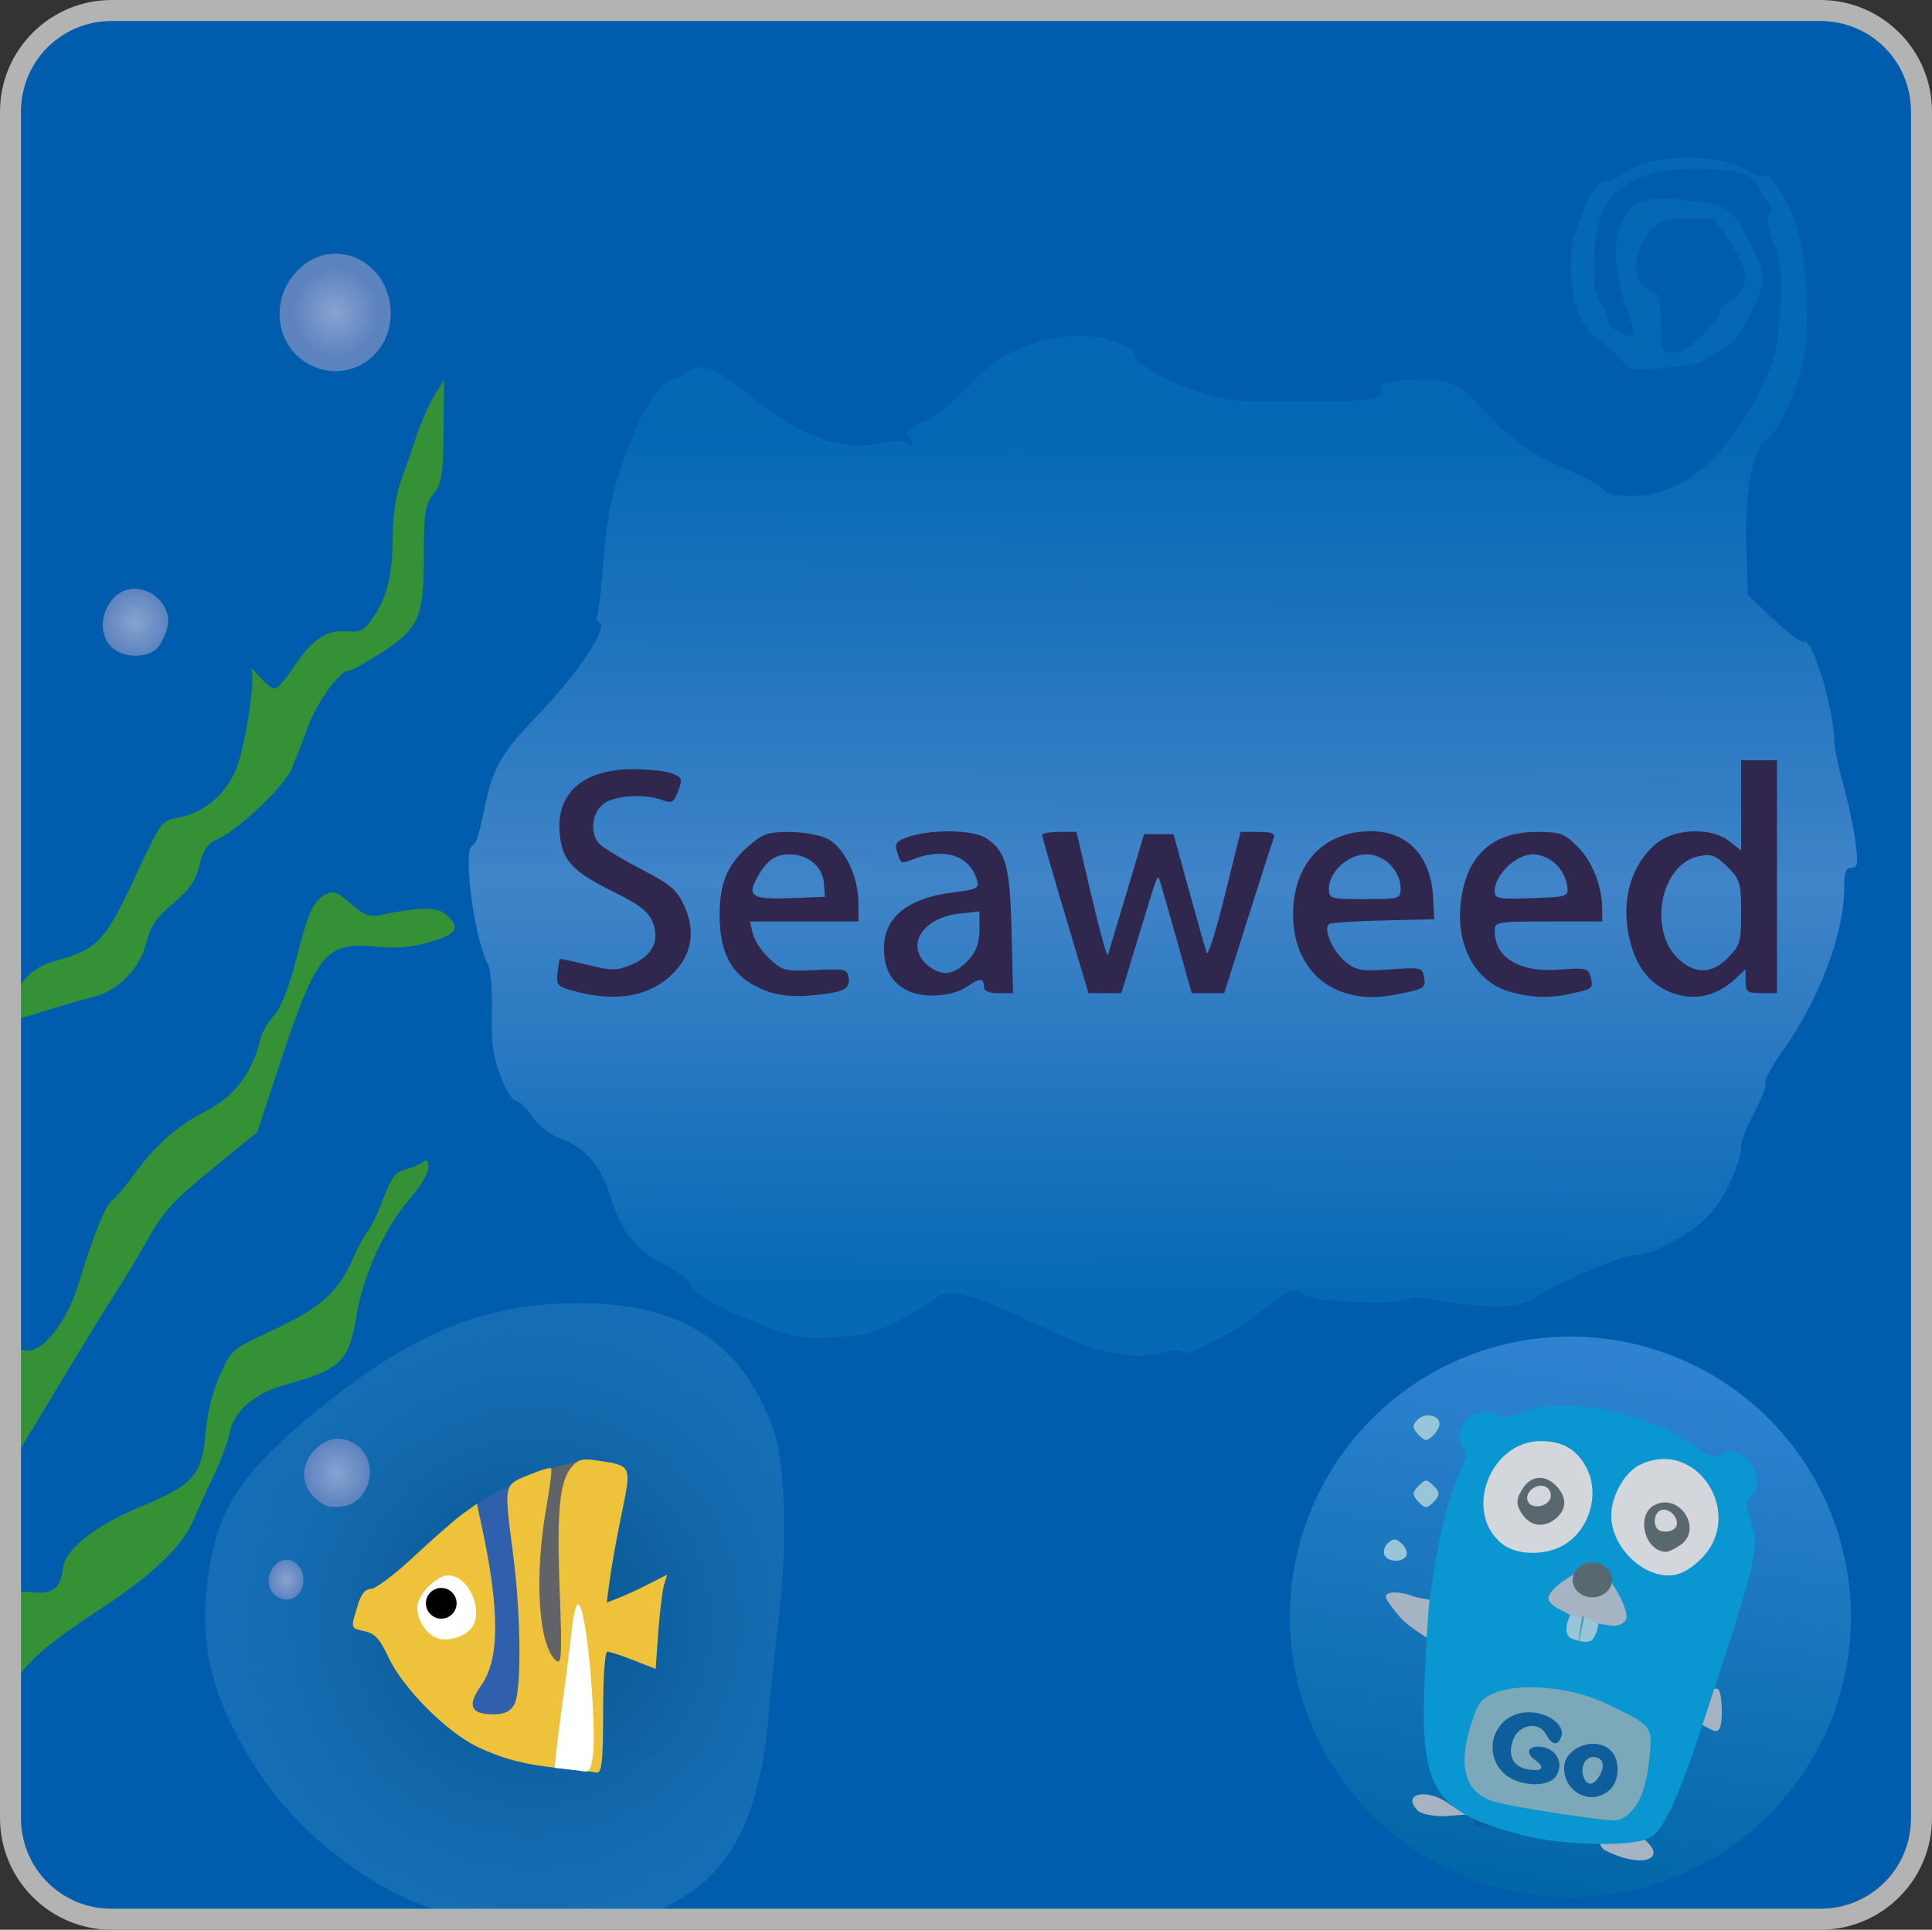
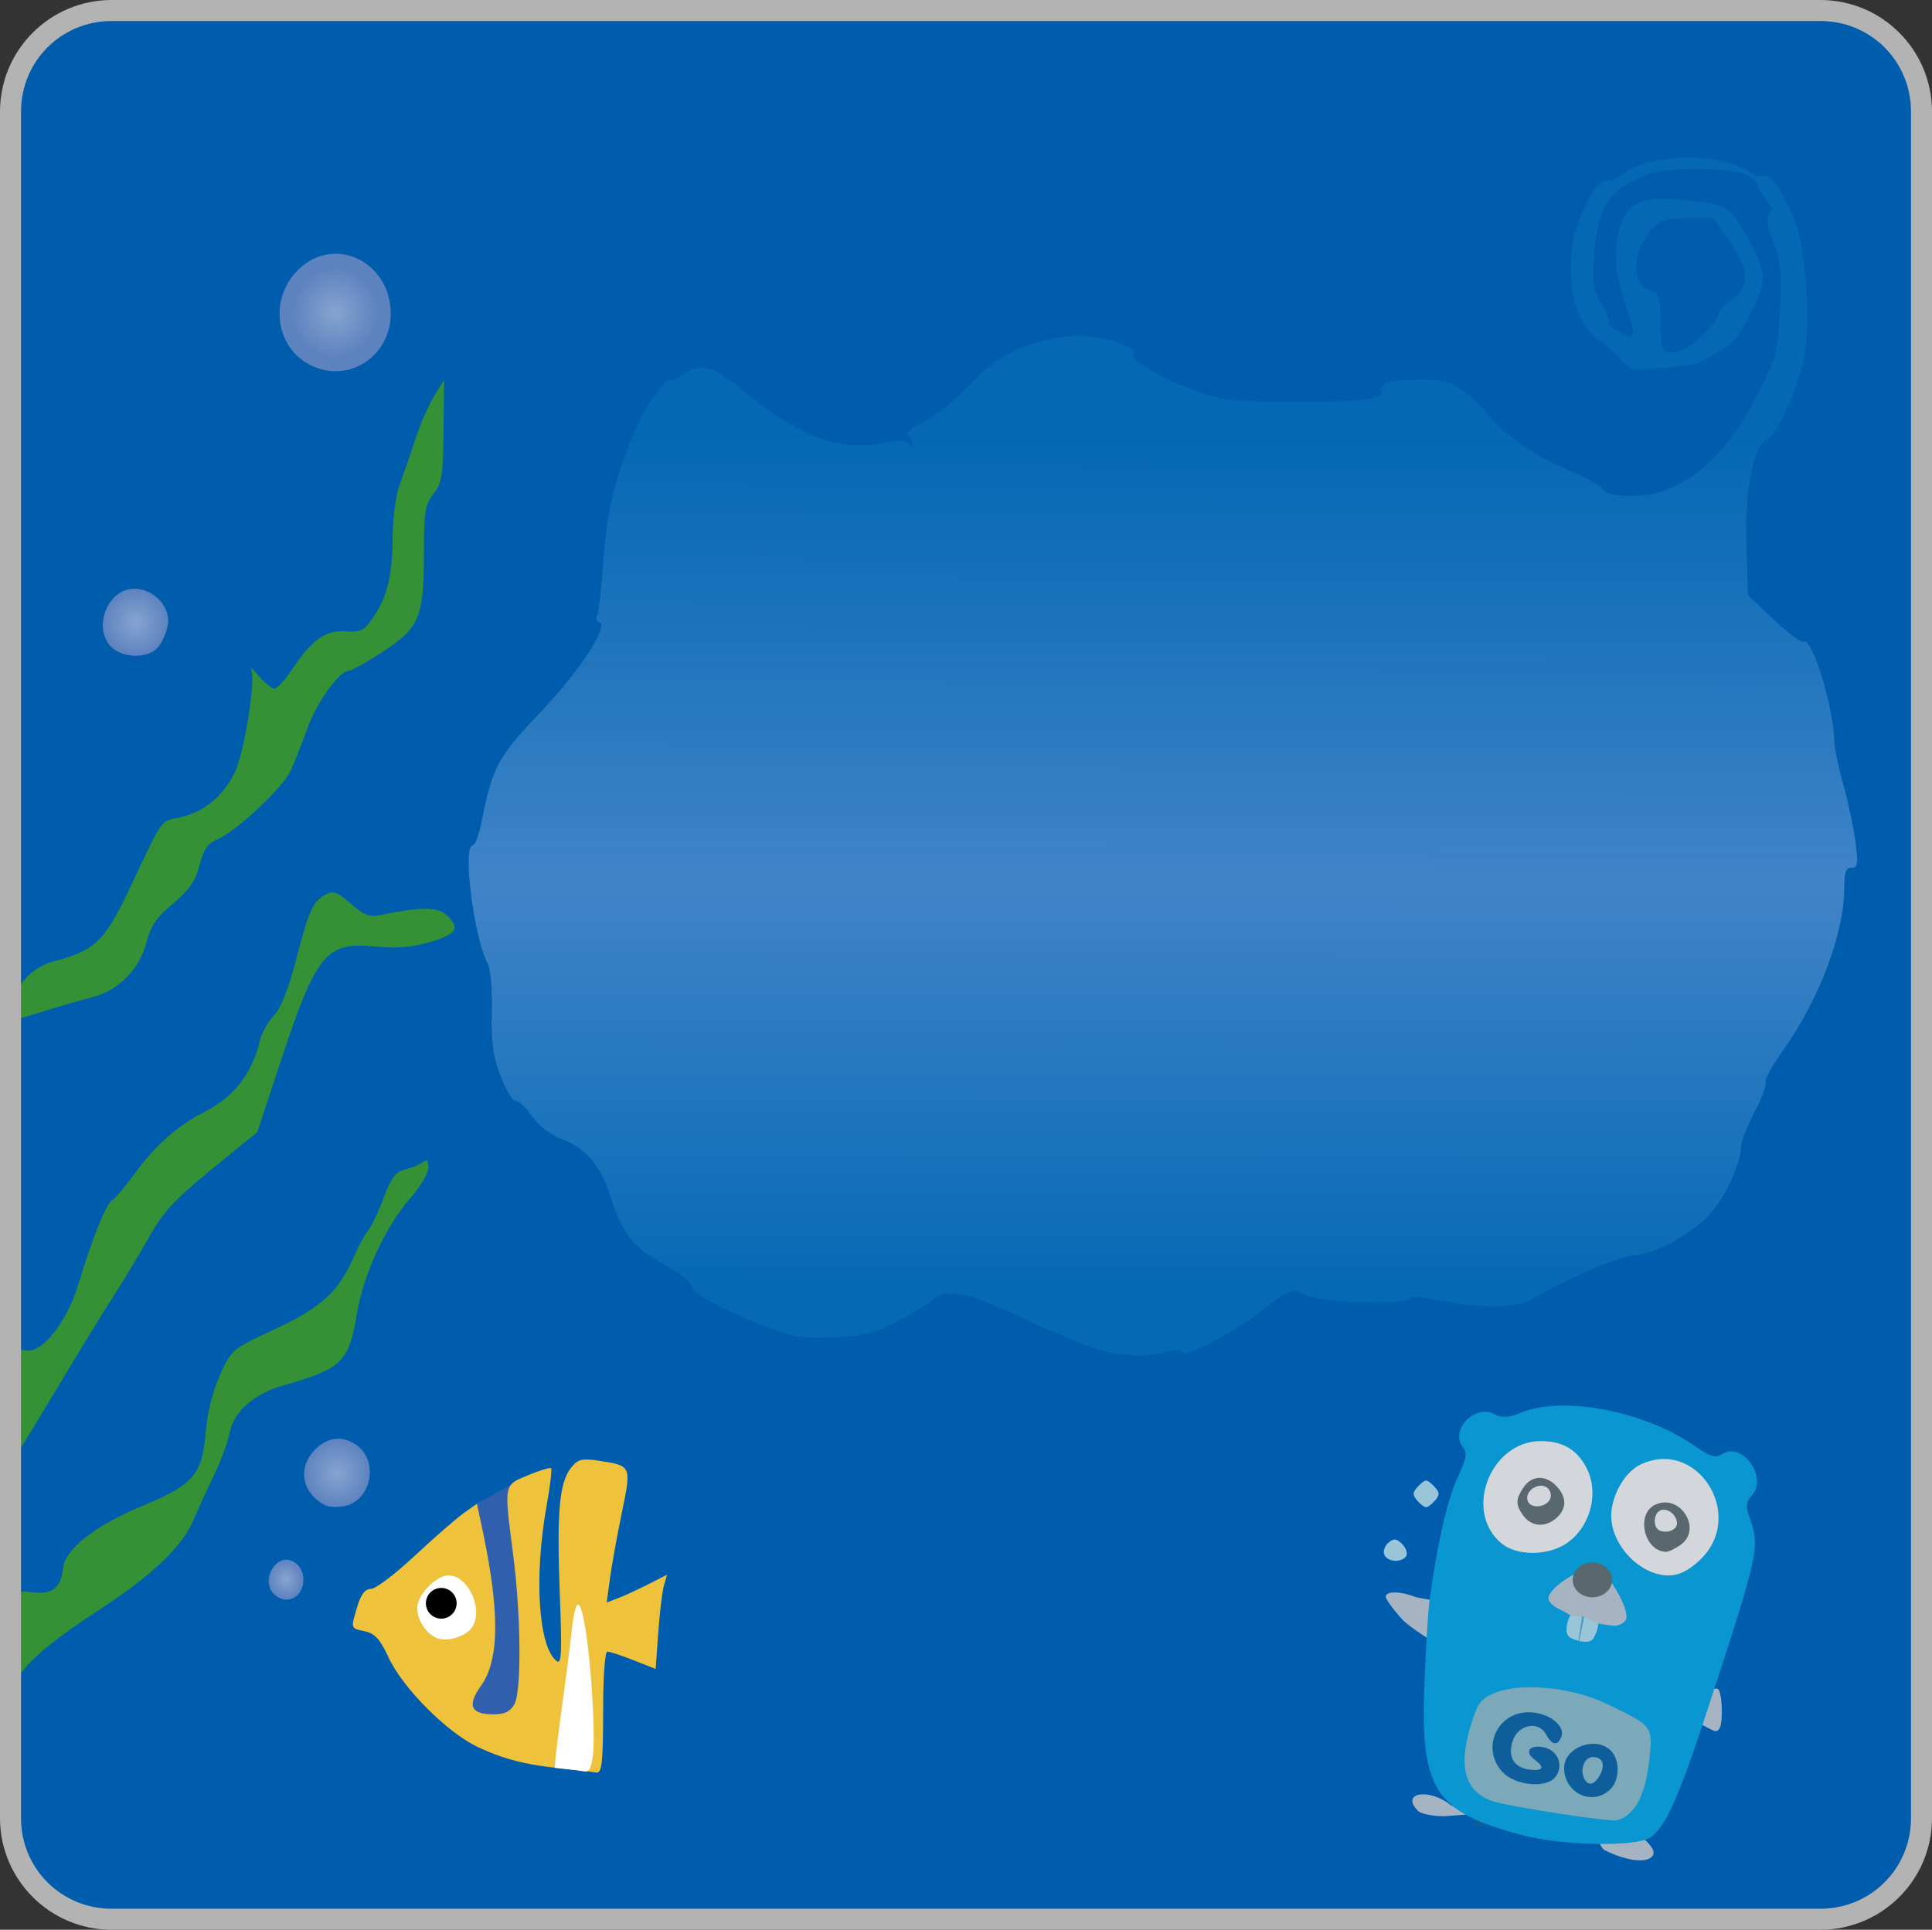
<svg xmlns="http://www.w3.org/2000/svg" xmlns:ns1="http://sodipodi.sourceforge.net/DTD/sodipodi-0.dtd" xmlns:ns2="http://www.inkscape.org/namespaces/inkscape" xmlns:xlink="http://www.w3.org/1999/xlink" version="1.1" id="svg824" width="437" height="436.592" viewBox="0 0 437 436.592" ns1:docname="seaweedfs.svg.2024_07_29_16_04_23.0.svg" ns2:version="1.1.1 (c3084ef, 2021-09-22)">
  <rect x="0" y="0" width="437" height="436.592" fill="#333333" stroke="none" />
  <defs id="defs828">
    <linearGradient ns2:collect="always" id="linearGradient25431">
      <stop style="stop-color:#0569b4;stop-opacity:1;" offset="0" id="stop25427" />
      <stop style="stop-color:#4184c8;stop-opacity:1" offset="0.474" id="stop25981" />
      <stop style="stop-color:#0569b4;stop-opacity:0.925" offset="1" id="stop25429" />
    </linearGradient>
    <linearGradient ns2:collect="always" id="linearGradient22881">
      <stop style="stop-color:#034f87;stop-opacity:1" offset="0" id="stop22877" />
      <stop style="stop-color:#50b1fa;stop-opacity:0" offset="1" id="stop22879" />
    </linearGradient>
    <linearGradient ns2:collect="always" id="linearGradient21639">
      <stop style="stop-color:#2e82cf;stop-opacity:1" offset="0" id="stop21635" />
      <stop style="stop-color:#0066a5;stop-opacity:1" offset="1" id="stop21637" />
    </linearGradient>
    <linearGradient ns2:collect="always" id="linearGradient19625">
      <stop style="stop-color:#88a3d0;stop-opacity:1" offset="0" id="stop19621" />
      <stop style="stop-color:#5d83bf;stop-opacity:1" offset="1" id="stop19623" />
    </linearGradient>
    <radialGradient ns2:collect="always" xlink:href="#linearGradient19625" id="radialGradient19627" cx="25.021" cy="23.37" fx="25.021" fy="23.37" r="3.969" gradientTransform="matrix(2.425,-0.021,0.022,2.54,-133.807,-136.472)" gradientUnits="userSpaceOnUse" />
    <radialGradient ns2:collect="always" xlink:href="#linearGradient19625" id="radialGradient21589" cx="10.763" cy="45.501" fx="10.763" fy="45.501" r="2.337" gradientTransform="matrix(3.167,0,0,3.246,-151.855,-155.223)" gradientUnits="userSpaceOnUse" />
    <radialGradient ns2:collect="always" xlink:href="#linearGradient19625" id="radialGradient21591" cx="25.151" cy="106.27" fx="25.151" fy="106.27" r="2.347" gradientTransform="matrix(3.167,0,0,3.291,-151.855,-164.811)" gradientUnits="userSpaceOnUse" />
    <radialGradient ns2:collect="always" xlink:href="#linearGradient19625" id="radialGradient21593" cx="21.516" cy="113.901" fx="21.516" fy="113.901" r="1.243" gradientTransform="matrix(3.167,0,0,3.631,-151.855,-204.531)" gradientUnits="userSpaceOnUse" />
    <linearGradient ns2:collect="always" xlink:href="#linearGradient21639" id="linearGradient21641" x1="114.681" y1="98.406" x2="109.242" y2="136.834" gradientUnits="userSpaceOnUse" gradientTransform="matrix(3.167,0,0,3.167,-151.855,-151.639)" />
    <radialGradient ns2:collect="always" xlink:href="#linearGradient22881" id="radialGradient22883" cx="38.98" cy="115.148" fx="38.98" fy="115.148" r="27.734" gradientTransform="matrix(5.445,-0.005,0.006,5.562,-241.28,-421.532)" gradientUnits="userSpaceOnUse" />
    <linearGradient ns2:collect="always" xlink:href="#linearGradient25431" id="linearGradient25433" x1="80.263" y1="93.086" x2="80.429" y2="32.328" gradientUnits="userSpaceOnUse" gradientTransform="matrix(3.167,0,0,3.167,-151.855,-151.639)" />
  </defs>
  <ns1:namedview id="namedview826" pagecolor="#ffffff" bordercolor="#666666" borderopacity="1.0" ns2:pageshadow="2" ns2:pageopacity="0.0" ns2:pagecheckerboard="0" showgrid="false" showguides="false" ns2:zoom="2.4803992" ns2:cx="340.06622" ns2:cy="223.95588" ns2:window-width="3440" ns2:window-height="1387" ns2:window-x="0" ns2:window-y="25" ns2:window-maximized="1" ns2:current-layer="g830" fit-margin-top="0" fit-margin-left="0" fit-margin-right="0" fit-margin-bottom="0" />
  <g ns2:groupmode="layer" ns2:label="Image" id="g830" transform="translate(148.422,148.317)">
    <path style="color:#000000;fill:#005dad;stroke-width:4.75;-inkscape-stroke:none" d="m -123.154,-146.454 c -12.682,0 -22.892,10.211 -22.892,22.892 v 386.057 c 0,12.682 10.211,22.892 22.892,22.892 h 386.471 c 12.682,0 22.886,-10.211 22.886,-22.892 v -386.057 c 0,-12.682 -10.204,-22.892 -22.886,-22.892 z" id="path28823" />
-     <path id="path11312" style="opacity:1;fill:url(#linearGradient21641);stroke-width:2.912" d="m 270.225,217.487 a 63.442,63.417 0 0 1 -63.442,63.417 63.442,63.417 0 0 1 -63.442,-63.417 63.442,63.417 0 0 1 63.442,-63.417 63.442,63.417 0 0 1 63.442,63.417 z" />
    <path id="rect27092" style="opacity:1;fill:#0f5e9c;stroke-width:3.167" d="m 184.997,232.791 h 40.118 v 32.094 H 184.997 Z" />
    <g id="g4961" transform="matrix(3.167,0,0,3.167,-151.855,-151.639)">
      <path id="path4810" style="fill:#59686f" d="m 114.846,108.238 a 3.37,3.04 0 0 1 -3.37,3.04 3.37,3.04 0 0 1 -3.37,-3.04 3.37,3.04 0 0 1 3.37,-3.04 3.37,3.04 0 0 1 3.37,3.04 z" />
      <path id="path4810-8" style="fill:#59686f" d="m 123.238,109.956 a 3.37,3.04 0 0 1 -3.37,3.04 3.37,3.04 0 0 1 -3.37,-3.04 3.37,3.04 0 0 1 3.37,-3.04 3.37,3.04 0 0 1 3.37,3.04 z" />
      <path id="path4810-8-5" style="fill:#59686f" d="m 117.753,114.582 a 3.37,3.04 0 0 1 -3.37,3.04 3.37,3.04 0 0 1 -3.37,-3.04 3.37,3.04 0 0 1 3.37,-3.04 3.37,3.04 0 0 1 3.37,3.04 z" />
    </g>
    <path style="fill:#d3d6da;fill-opacity:1;stroke-width:1.013" d="m 199.944,220.038 c -4.728,-1.44 1.199,-3.684 0.363,-4.004 -2.332,-0.895 0.907,-3.728 3.944,-6.116 2.668,-2.098 2.763,-2.104 3.462,-0.214 0.395,1.069 1.441,2.22 2.324,2.559 1.875,0.719 6.871,-0.149 6.871,-1.456 0,-1.838 1.395,-0.407 2.535,2.095 1.994,4.377 1.933,8.841 -1.034,8.841 -1.776,0 -3.428,0.657 -3.786,2.027 -15.465,4.369 -11.182,0.412 -14.679,-3.731 z m 23.407,-11.578 c -4.463,-1.768 -7.656,-9.668 -7.656,-14.268 0,-5.969 5.994,-12.668 11.335,-12.668 12.018,0 19.141,9.518 13.591,28.002 -1.363,4.54 -14.746,-0.068 -17.27,-1.067 z m 8.333,-7.231 c 5.045,-3.533 -0.025,-11.708 -5.667,-9.138 -4.515,2.057 -2.591,10.538 2.373,10.685 0.573,0.016 2.055,-0.679 3.294,-1.547 z m -4.588,-3.217 c -1.708,-0.596 -1.614,-3.977 0.13,-4.646 1.562,-0.599 3.67,1.094 3.67,2.947 0,1.427 -2.007,2.324 -3.8,1.699 z m -36.139,7.218 c -7.09,-3.937 -6.11,-17.96 0.297,-24.098 5.949,-5.7 19.123,-5.597 22.087,1.496 1.958,4.687 1.396,9.433 -1.101,13.875 -3.62,6.44 -15.499,11.94 -21.283,8.727 z m 12.751,-10.182 c 2.3,-2.081 2.217,-4.611 0.038,-7.019 -2.392,-2.643 -5.654,-2.748 -7.628,0.265 -1.538,2.347 -1.815,3.551 -0.277,5.898 1.914,2.922 5.191,3.278 7.867,0.856 z m -6.572,-3.769 c -0.74,-1.929 1.838,-4.086 3.926,-3.284 0.884,0.339 1.456,1.416 1.269,2.394 -0.425,2.228 -4.42,2.913 -5.196,0.891 z" id="path3004" ns1:nodetypes="csssssssccssssssscsssssssssssssssssssss" />
    <path id="rect7701" style="fill:#98c6d8;fill-opacity:1;stroke:none;stroke-width:3.167" d="m 209.43,217.34 -1.557,-0.685 c -1.309,-0.285 -2.147,0.984 -2.432,2.293 l -0.767,3.507 c -0.285,1.309 0.54,2.591 1.849,2.876 l 2.858,0.625 c 1.309,0.285 2.597,-0.54 2.882,-1.849 l 0.841,-5.121 c 0.285,-1.309 -0.62,-0.984 -1.93,-1.269 l -1.249,-0.272 c -0.164,0.835 -0.336,1.713 -0.47,2.375 -0.1,0.497 -0.195,0.947 -0.278,1.348 -0.084,0.401 -0.155,0.756 -0.223,1.064 -0.068,0.308 -0.128,0.569 -0.179,0.786 -0.051,0.217 -0.095,0.386 -0.13,0.513 -0.019,0.064 -0.029,0.119 -0.043,0.161 -0.013,0.042 -0.029,0.073 -0.037,0.093 -0.006,0.009 -0.01,0.013 -0.013,0.019 -0.003,0.003 -0.01,0.006 -0.013,0.006 l -0.006,-0.006 c -0.002,-0.006 -0.006,-0.019 -0.006,-0.032 -0.002,-0.022 -0.002,-0.055 0,-0.099 0.002,-0.044 8.9e-4,-0.096 0.006,-0.161 0.01,-0.13 0.032,-0.302 0.056,-0.513 0.025,-0.212 0.059,-0.463 0.099,-0.755 0.04,-0.291 0.088,-0.626 0.142,-0.996 0.054,-0.369 0.112,-0.773 0.179,-1.219 0.068,-0.446 0.142,-0.934 0.223,-1.454 0.057,-0.362 0.135,-0.84 0.198,-1.237 z" ns1:nodetypes="ccccccccccsscccccccccsccsscccc" />
    <path style="fill:#98c6d8;fill-opacity:1;stroke-width:1.013" d="m 164.687,203.388 c -0.305,-0.795 0.125,-2.01 0.956,-2.7 1.216,-1.009 1.821,-0.944 3.1,0.335 0.874,0.874 1.28,2.089 0.903,2.7 -0.985,1.594 -4.304,1.37 -4.959,-0.335 z" id="path3004-0" ns1:nodetypes="sssss" />
    <path style="fill:#98c6d8;fill-opacity:1;stroke-width:1.013" d="m 172.077,191.102 c -1.077,-1.298 -1.01,-1.864 0.383,-3.257 1.573,-1.573 1.8,-1.573 3.373,0 1.393,1.393 1.46,1.96 0.383,3.257 -0.717,0.864 -1.648,1.571 -2.069,1.571 -0.421,0 -1.352,-0.707 -2.069,-1.571 z" id="path3004-0-3" ns1:nodetypes="ssssss" />
-     <path style="fill:#98c6d8;fill-opacity:1;stroke-width:1.013" d="m 172.077,175.901 c -1.071,-1.291 -1.035,-1.84 0.203,-3.078 1.635,-1.635 4.907,-0.963 4.907,1.007 0,1.305 -2.001,3.641 -3.119,3.641 -0.378,0 -1.273,-0.707 -1.99,-1.571 z" id="path3004-0-3-0" ns1:nodetypes="ssssss" />
    <path style="fill:#7ba9b9;fill-opacity:1;stroke-width:1.013" d="m 207.902,264.039 c -10.152,-1.292 -23.651,-4.99 -25.688,-6.816 -3.869,-3.471 -1.408,-19.224 3.175,-23.251 2.767,-2.432 13.747,-5.641 20.189,-4.122 7.395,1.744 20.294,10.46 21.25,13.045 1.128,3.05 -0.609,15.131 -2.787,18.122 -1.891,2.596 -9.012,3.93 -16.139,3.023 z m 7.774,-7.388 c 2.274,-2.058 2.411,-6.741 0.261,-8.891 -3.42,-3.42 -10.569,-0.773 -10.569,3.913 0,5.639 6.245,8.655 10.308,4.978 z m -5.888,-2.883 c -0.815,-2.123 0.295,-4.56 2.075,-4.56 2.188,0 2.872,1.699 1.623,4.033 -1.296,2.422 -2.884,2.649 -3.698,0.528 z m -6.493,0.056 c 2.021,-2.435 0.869,-5.916 -2.229,-6.739 -3.305,-0.878 -4.897,0.845 -2.44,2.642 2.446,1.788 2.051,2.701 -1.01,2.335 -3.626,-0.433 -5.111,-2.981 -3.845,-6.601 1.282,-3.666 5.839,-4.504 7.511,-1.381 1.324,2.473 2.629,2.679 3.448,0.544 0.991,-2.582 -2.964,-5.551 -7.396,-5.551 -7.355,0 -10.892,8.528 -5.693,13.727 2.87,2.87 9.629,3.463 11.654,1.023 z" id="path3004-5" ns1:nodetypes="sssssssscsssssssssssssssss" />
    <path style="fill:#a6b3c2;fill-opacity:1;stroke-width:1.013" d="m 214.405,270.205 c -4.111,-3.896 5.403,-7.507 10.486,-0.93 2.593,3.124 -2.266,5.089 -10.486,0.93 z m -42.083,-8.822 c -4.117,-4.117 2.534,-5.273 7.398,-1.286 l 4.087,2.074 -5.657,0.425 c -2.536,0.003 -5.158,-0.542 -5.827,-1.211 z m 57.851,-23.426 c -0.846,-1.369 8.928,-4.807 9.996,-4.147 0.475,0.293 0.863,2.559 0.863,5.034 0,3.243 -0.408,4.501 -1.46,4.501 -0.803,0 -9.061,-4.841 -9.398,-5.387 z m -20.209,-20.357 c -11.336,-1.025 -9.811,-5.313 -6.856,-7.803 1.705,-1.437 2.944,-2.164 4.665,-2.501 0,0 -0.123,4.146 2.264,4.966 1.899,0.652 4.848,-0.766 5.427,-1.937 5.163,-10.443 2.839,0.074 3.979,2.576 4.339,13.456 -4.831,6.609 -9.479,4.699 z m -41.274,0.406 c -2.016,-2.231 -3.665,-4.511 -3.665,-5.067 0,-1.287 3.166,-1.298 6.521,-0.022 2.196,0.835 13.481,1.412 13.481,4.858 0,2.243 -4.379,7.846 -4.872,7.846 -0.493,0 -9.451,-5.383 -11.466,-7.614 z" id="path3004-2" ns1:nodetypes="ccccsccccssssscssssccsssssss" />
    <path id="path11158" style="fill:#4c9cbb;fill-opacity:1;stroke:none;stroke-width:3.167" d="m 209.43,217.34 c -0.063,0.397 -0.141,0.875 -0.198,1.237 -0.081,0.52 -0.155,1.008 -0.223,1.454 -0.068,0.446 -0.125,0.849 -0.179,1.219 -0.054,0.369 -0.103,0.704 -0.142,0.996 -0.04,0.291 -0.074,0.543 -0.099,0.755 -0.025,0.212 -0.045,0.384 -0.056,0.513 -0.006,0.065 -0.003,0.117 -0.006,0.161 -0.002,0.044 -0.002,0.076 0,0.099 0.001,0.013 0.003,0.025 0.006,0.032 0,0 0.006,0.006 0.006,0.006 0.003,8.6e-4 0.01,-0.002 0.013,-0.006 0.003,-0.003 0.006,-0.01 0.013,-0.019 0.01,-0.019 0.022,-0.051 0.037,-0.093 0.013,-0.042 0.025,-0.097 0.043,-0.161 0.035,-0.127 0.079,-0.297 0.13,-0.513 0.051,-0.217 0.112,-0.477 0.179,-0.786 0.067,-0.308 0.139,-0.662 0.223,-1.064 0.084,-0.401 0.178,-0.852 0.278,-1.348 0.134,-0.662 0.306,-1.54 0.47,-2.375 z" />
-     <path style="fill:url(#radialGradient22883);fill-opacity:1;stroke-width:1.013" d="m -53.52,282.472 c -13.678,-5.283 -28.657,-17.641 -36.697,-30.274 -10.182,-15.999 -13.188,-27.611 -11.209,-43.291 1.855,-14.695 6.891,-22.989 21.524,-35.446 20.499,-17.451 36.862,-25.353 55.231,-26.671 27.738,-1.99 43.602,6.823 51.264,28.48 2.579,7.288 3.124,25.72 1.226,41.469 -0.671,5.574 -1.73,15.774 -2.353,22.666 -2.18,24.132 -8.589,36.283 -22.988,43.578 -3.991,2.022 -5.728,2.157 -26.856,2.091 -21.577,-0.068 -22.882,-0.184 -29.143,-2.602 z M -146.474,169.108 c 0.006,-3.344 0.195,-4.59 0.42,-2.769 0.226,1.821 0.221,4.558 -0.01,6.081 -0.231,1.523 -0.416,0.033 -0.41,-3.312 z m -0.234,-8.192 c 0.049,-1.181 0.289,-1.421 0.612,-0.612 0.293,0.732 0.257,1.606 -0.08,1.942 -0.337,0.337 -0.576,-0.262 -0.532,-1.33 z m 0.08,-81.496 c 0,-1.393 0.23,-1.964 0.511,-1.267 0.281,0.697 0.281,1.837 0,2.534 -0.281,0.697 -0.511,0.127 -0.511,-1.267 z" id="path2364" ns1:nodetypes="ssssssssssssssssssssssss" />
    <path style="fill:url(#linearGradient25433);fill-opacity:1;stroke-width:1.013" d="m 98.46,156.508 c -3.066,-1.018 -10.455,-4.185 -16.42,-7.039 -11.15,-5.335 -16.662,-6.419 -19.288,-3.793 -0.768,0.768 -4.335,2.934 -7.926,4.813 -5.523,2.89 -7.786,3.471 -14.676,3.766 -7.179,0.308 -9.105,-0.024 -16.215,-2.792 -9.708,-3.779 -16.259,-7.464 -15.947,-8.971 0.126,-0.608 -2.689,-2.737 -6.254,-4.732 -7.087,-3.963 -9.424,-6.982 -12.216,-15.776 -2.126,-6.697 -5.501,-10.565 -11.078,-12.695 -2.489,-0.95 -5.105,-2.983 -6.545,-5.085 -1.32,-1.926 -2.992,-3.502 -3.716,-3.502 -0.724,0 -2.274,-2.559 -3.445,-5.688 -1.655,-4.422 -2.079,-7.635 -1.909,-14.441 0.125,-4.995 -0.269,-9.651 -0.919,-10.843 -3.153,-5.79 -5.794,-26.793 -3.369,-26.793 0.518,0 1.457,-2.622 2.087,-5.827 2.324,-11.825 3.613,-14.217 12.904,-23.955 9.006,-9.439 15.904,-19.904 13.621,-20.665 -0.654,-0.218 -0.899,-0.867 -0.544,-1.441 0.355,-0.574 1.022,-6.35 1.482,-12.835 0.809,-11.412 2.536,-18.316 7.511,-30.032 1.947,-4.586 6.306,-10.721 7.39,-10.402 0.395,0.116 1.97,-0.624 3.498,-1.646 3.663,-2.447 6.411,-1.664 12.908,3.681 12.911,10.622 21.964,14.066 31.844,12.113 3.782,-0.748 5.365,-0.708 5.911,0.15 0.556,0.874 0.749,0.865 0.761,-0.036 0.008,-0.664 -0.492,-1.52 -1.111,-1.903 -0.647,-0.4 0.97,-1.726 3.8,-3.116 2.71,-1.331 7.457,-5.151 10.548,-8.489 6.037,-6.518 12.502,-9.656 22.282,-10.814 5.635,-0.667 15.349,2.085 14.566,4.127 -0.584,1.521 7.18,5.941 15.411,8.773 4.75,1.634 8.492,1.985 21.072,1.973 16.42,-0.015 20.258,-0.518 19.477,-2.553 -0.636,-1.656 2.485,-2.471 9.5,-2.48 6.353,-0.008 8.794,1.306 14.705,7.919 5.022,5.618 10.521,9.38 18.76,12.835 3.61,1.514 6.929,3.387 7.375,4.163 0.544,0.948 2.706,1.408 6.587,1.402 10.99,-0.018 21.052,-8.38 28.731,-23.877 3.766,-7.599 4.147,-9.121 4.593,-18.323 0.403,-8.318 0.147,-10.928 -1.496,-15.252 -1.387,-3.649 -1.662,-5.538 -0.917,-6.283 0.745,-0.745 0.601,-1.606 -0.479,-2.863 -0.85,-0.989 -1.83,-2.602 -2.18,-3.586 -0.96,-2.706 -5.018,-3.786 -14.18,-3.775 -6.579,0.008 -9.359,0.505 -13.439,2.405 -6.505,3.029 -8.797,7.327 -9.363,17.558 -0.338,6.1 -0.054,7.872 1.718,10.739 1.167,1.888 1.858,3.698 1.535,4.021 -0.323,0.323 0.823,1.317 2.547,2.208 3.83,1.981 3.945,1.273 1.108,-6.802 -3.728,-10.608 -2.027,-20.774 3.816,-22.811 1.976,-0.689 5.776,-0.744 10.981,-0.16 8.85,0.993 9.503,1.48 14.079,10.512 3.234,6.385 3.191,7.677 -0.51,15.274 -2.331,4.786 -3.942,6.713 -6.841,8.187 -2.085,1.061 -4.019,2.204 -4.298,2.54 -0.279,0.336 -3.996,0.921 -8.261,1.3 -7.335,0.651 -7.856,0.56 -9.627,-1.691 -1.03,-1.308 -3.154,-3.217 -4.718,-4.242 -4.415,-2.891 -6.782,-8.531 -6.782,-16.16 0,-6.107 0.424,-7.965 3.376,-14.783 1.541,-3.56 3.828,-6.132 4.877,-5.484 0.488,0.302 2.051,-0.366 3.473,-1.485 5.854,-4.605 21.854,-4.951 28.471,-0.616 1.334,0.874 2.831,1.337 3.328,1.03 1.389,-0.859 4.799,4.071 7.221,10.439 2.526,6.641 3.564,23.886 1.889,31.361 -1.518,6.774 -6.307,17.282 -8.092,17.754 -3.081,0.814 -5.241,11.42 -4.861,23.869 l 0.349,11.427 5.866,5.546 c 3.226,3.05 6.251,5.308 6.722,5.017 1.926,-1.191 6.838,14.822 6.979,22.753 0.025,1.393 0.946,5.745 2.048,9.67 1.101,3.925 2.328,9.74 2.725,12.921 0.618,4.948 0.486,5.784 -0.914,5.784 -1.27,0 -1.637,1.046 -1.637,4.667 0,10.124 -5.67,25.202 -13.718,36.48 -2.55,3.573 -4.383,6.904 -4.075,7.403 0.308,0.499 -0.807,3.507 -2.478,6.684 -1.671,3.177 -3.039,6.625 -3.039,7.662 0,4.356 -4.272,13.071 -8.105,16.534 -5.193,4.692 -11.773,8.035 -16.334,8.299 -3.18,0.184 -15.387,5.483 -23.191,10.067 -3.121,1.833 -11.417,1.882 -20.522,0.119 -3.762,-0.728 -6.841,-0.939 -6.841,-0.469 0,1.597 -20.11,0.989 -23.389,-0.707 -3.334,-1.724 -3.435,-1.688 -10.332,3.734 -6,4.716 -17.274,10.539 -17.734,9.159 -0.222,-0.665 -1.475,-0.699 -3.573,-0.097 -4.846,1.39 -10.705,1.032 -16.926,-1.032 z M 236.495,-72.291 c 2.114,-2.064 3.843,-4.313 3.843,-4.998 0,-0.685 1.368,-2.22 3.04,-3.41 4.081,-2.906 3.942,-6.289 -0.534,-12.935 l -3.574,-5.307 h -5.877 c -4.851,0 -6.266,0.414 -8.105,2.371 -4.599,4.895 -4.874,12.241 -0.521,13.896 2.142,0.814 2.395,1.539 2.395,6.847 0,3.265 0.304,6.241 0.676,6.612 1.63,1.63 5.099,0.396 8.656,-3.077 z" id="path2364-8" ns1:nodetypes="ssssssssssssssssssssssssssscsssssssscsssssssssssssssssssssssssssssssssssscsscsssssssssssssssscsssssscssssss" />
    <path style="fill:#3060ad;fill-opacity:1;stroke:none;stroke-width:3.167px;stroke-linecap:butt;stroke-linejoin:miter;stroke-opacity:1" d="m -40.55,191.894 7.777,-4.369 4.364,31.173 -0.312,22.445 -11.658,5.787 -7.358,-13.269 z" id="path1136" />
-     <path style="fill:#606368;fill-opacity:1;stroke:none;stroke-width:3.167px;stroke-linecap:butt;stroke-linejoin:miter;stroke-opacity:1" d="m -30.279,204.359 1.87,23.692 11.846,4.053 0.312,-50.189 -9.664,2.494 z" id="path7328" />
    <path style="fill:#eec23b;stroke-width:1.013" d="m -40.379,246.93 c -7.027,-3.369 -16.955,-13.356 -20.166,-20.288 -1.891,-4.081 -3.074,-5.39 -5.32,-5.883 -3.32,-0.729 -3.259,-0.525 -1.715,-5.676 0.817,-2.727 1.748,-3.918 3.063,-3.918 1.039,0 5.469,-3.348 9.844,-7.439 4.375,-4.091 9.343,-8.427 11.039,-9.635 l 3.085,-2.196 1.094,5.101 c 4.112,19.171 4.06,30.138 -0.171,36.084 -3.21,4.511 -2.339,6.462 2.884,6.462 2.459,0 3.737,-0.625 4.664,-2.28 1.636,-2.922 1.506,-20.04 -0.256,-33.696 -2.107,-16.329 -2.203,-15.81 3.344,-18.123 2.64,-1.101 4.991,-1.806 5.224,-1.567 0.233,0.239 -0.23,4.084 -1.028,8.543 -2.846,15.889 -1.87,31.626 2.17,34.979 1.232,1.023 1.347,-1.155 0.812,-15.395 -0.691,-18.368 -0.084,-24.991 2.592,-28.296 1.54,-1.902 2.421,-2.117 6.278,-1.534 7.398,1.118 7.38,1.077 5.153,11.858 -1.083,5.245 -2.29,11.936 -2.681,14.868 l -0.712,5.332 2.596,-0.987 c 1.428,-0.543 4.5,-1.958 6.827,-3.145 l 4.231,-2.158 -0.701,2.374 c -0.386,1.305 -0.968,6.105 -1.295,10.665 l -0.593,8.291 -4.966,-1.957 c -2.731,-1.077 -5.405,-1.957 -5.942,-1.957 -0.577,0 -0.976,5.587 -0.976,13.681 0,11.022 -0.275,13.681 -1.412,13.681 -9.978,-1.443 -16.699,-0.952 -26.963,-5.785 z" id="path2378" ns1:nodetypes="csssssscsssssssssssssscsscsscssscc" />
    <path style="fill:#ffffff;stroke-width:1.013" d="m -22.96,251.643 c 0,-0.405 0.532,-5.722 1.519,-12.847 0.987,-7.125 2.07,-15.584 2.405,-18.796 0.335,-3.212 0.985,-5.609 1.444,-5.325 2.089,1.291 4.041,27.82 3.301,33.968 -0.47,3.905 -1.166,3.958 -2.241,3.779 -1.929,-0.322 -4.184,-0.492 -6.428,-0.778 z m -25.755,-29.111 c -2.753,-0.456 -5.329,-3.888 -5.329,-7.097 0,-2.909 4.251,-7.329 7.048,-7.329 4.504,0 8.029,7.745 5.351,11.756 -1.193,1.786 -4.611,3.077 -7.07,2.67 z" id="path2384" ns1:nodetypes="sssssscssssss" />
    <path style="fill:#0996d1;stroke-width:1.013" d="m 196.076,266.912 c -20.153,-5.283 -23.295,-10.202 -22.284,-34.892 0.321,-7.847 0.831,-16.092 1.133,-18.321 1.682,-12.426 4.078,-22.921 6.314,-27.654 1.977,-4.186 2.272,-5.671 1.348,-6.785 -3.26,-3.928 2.513,-10.062 7.14,-7.585 1.644,0.88 3.03,0.776 6.12,-0.461 9.368,-3.748 27.572,-0.283 38.688,7.365 4.013,2.761 5.024,3.068 6.686,2.03 4.463,-2.787 10.26,5.36 6.651,9.348 -1.394,1.541 -1.49,2.42 -0.556,5.099 2.359,6.766 2.191,7.541 -9.197,42.459 -7.295,22.369 -10.411,29.001 -14.256,30.341 -4.845,1.689 -19.666,1.186 -27.788,-0.943 z m 25.613,-6.819 c 1.388,-2.068 2.459,-5.759 2.921,-10.074 0.846,-7.902 0.92,-7.803 -9.608,-12.858 -7.913,-3.8 -19.493,-4.899 -25.438,-2.415 -3.087,1.29 -3.788,2.277 -5.4,7.602 -2.836,9.367 -1.07,14.975 5.33,16.929 3.93,1.199 24.827,4.427 27.503,4.247 1.573,-0.105 3.314,-1.378 4.692,-3.431 z m -9.29,-38.51 c 0.539,-1.017 0.704,-2.596 0.704,-2.596 1.415,0.295 2.39,0.383 3.128,0.49 1.141,0.167 2.52,-0.396 3.065,-1.249 1.213,-1.901 -3.822,-10.829 -6.605,-11.712 -2.647,-0.84 -10.863,4.267 -10.863,6.752 0,1.109 1.859,2.278 2.695,2.599 0.455,0.174 1.266,0.661 2.241,1.264 -0.59,1.242 -0.693,1.623 -0.795,2.361 -0.323,2.328 0.37,2.892 3.321,3.571 2.208,0.238 2.506,-0.2 3.11,-1.479 z m 23.493,-16.786 c 11.027,-10.105 -0.575,-28.337 -13.71,-21.545 -3.244,1.677 -6.167,7.063 -6.167,11.361 0,6.659 6.546,13.493 12.936,13.506 2.333,0.006 4.38,-0.975 6.94,-3.322 z m -30.436,-3.65 c 5.691,-3.47 8.005,-11.505 4.992,-17.333 -2.166,-4.188 -5.394,-6.092 -10.33,-6.092 -11.599,0 -17.681,16.244 -8.721,23.293 3.322,2.613 9.889,2.675 14.059,0.132 z" id="path2370" ns1:nodetypes="sscssscsssssssssssssssccssssscsccsscssssssss" />
    <path id="path2360" style="fill:#359136;stroke-width:1.013" d="m -47.977,-62.377 -2.301,3.761 c -1.263,2.067 -3.178,6.497 -4.262,9.841 -1.084,3.344 -2.655,7.902 -3.489,10.132 -0.834,2.23 -1.537,7.473 -1.565,11.653 -0.059,8.895 -1.2,13.633 -4.423,18.365 -2.071,3.04 -2.784,3.393 -6.322,3.142 -4.499,-0.319 -7.638,1.976 -12.266,8.969 -1.449,2.19 -3.128,3.983 -3.73,3.983 -0.602,0 -2.167,-1.257 -3.482,-2.79 -1.315,-1.533 -2.119,-2.232 -1.781,-1.559 1.097,2.19 -1.507,18.609 -3.687,23.245 -2.521,5.364 -7.096,9.129 -12.457,10.243 -4.429,0.92 -3.785,0.018 -11.053,15.457 -5.949,12.637 -7.959,14.598 -17.554,17.152 -3.353,0.892 -6.36,3.27 -7.688,5.783 v 7.088 c 1.031,-0.244 2.4,-0.636 4.676,-1.355 3.995,-1.262 9.29,-2.797 11.765,-3.414 5.939,-1.481 10.758,-6.359 12.29,-12.445 0.925,-3.675 2.26,-5.623 6.012,-8.765 3.72,-3.115 5.088,-5.094 5.987,-8.666 0.889,-3.529 1.836,-4.914 3.977,-5.833 4.559,-1.956 15.067,-11.849 16.781,-15.798 0.872,-2.008 2.558,-6.312 3.742,-9.563 2.127,-5.84 7.212,-12.835 9.328,-12.835 0.6,0 3.935,-1.855 7.41,-4.119 8.479,-5.524 9.526,-7.951 9.526,-21.995 0,-9.811 0.254,-11.433 2.165,-13.862 1.902,-2.418 2.18,-4.145 2.282,-14.282 z M -73.578,53.612 c -0.377,0.055 -0.753,0.204 -1.181,0.433 -2.855,1.528 -3.799,3.622 -6.742,14.963 -1.678,6.465 -3.405,10.785 -4.973,12.439 -1.321,1.393 -2.726,3.901 -3.124,5.573 -1.795,7.55 -5.952,12.905 -12.6,16.237 -5.774,2.893 -11.028,7.5 -15.457,13.552 -2.287,3.126 -4.701,6.013 -5.369,6.42 -1.434,0.873 -4.482,8.432 -7.67,19.026 -2.597,8.629 -8.389,15.858 -11.956,14.925 -0.647,-0.169 -1.076,-0.161 -1.386,0.384 v 22.218 c 1.611,-2.555 3.574,-5.746 7.423,-12.191 5.159,-8.639 11.293,-18.675 13.633,-22.298 2.339,-3.623 6.038,-9.76 8.214,-13.639 3.259,-5.808 5.77,-8.538 14.245,-15.451 l 10.293,-8.394 5.276,-15.965 c 8.062,-24.393 10.288,-27.114 21.303,-26.028 4.917,0.484 8.313,0.21 12.482,-1.002 6.107,-1.775 6.968,-3.207 3.711,-6.154 -2.026,-1.833 -5.906,-1.826 -14.814,0.031 -2.604,0.543 -3.777,0.104 -6.792,-2.542 -2.282,-2.004 -3.385,-2.7 -4.515,-2.536 z m 21.377,60.667 c -0.162,0.046 -0.361,0.163 -0.594,0.346 -0.697,0.549 -2.484,1.289 -3.977,1.645 -2.172,0.518 -3.151,1.813 -4.893,6.476 -1.197,3.204 -2.77,6.512 -3.495,7.348 -0.725,0.836 -2.219,3.593 -3.322,6.13 -3.335,7.67 -7.429,11.38 -17.932,16.255 -9.527,4.423 -9.654,4.524 -12.26,10.299 -1.634,3.621 -2.86,8.565 -3.235,13.033 -0.801,9.557 -2.761,11.804 -14.56,16.694 -10.442,4.328 -17.211,9.653 -17.678,13.905 -0.508,4.627 -2.368,6.05 -7.2,5.505 -1.128,-0.127 -1.983,-0.173 -2.691,-0.08 v 18.878 c 2.972,-4.141 7.873,-8.143 18.024,-14.789 11.974,-7.84 18.767,-14.289 21.29,-20.214 1.008,-2.367 3.118,-6.977 4.689,-10.243 1.57,-3.267 3.148,-7.508 3.507,-9.42 0.938,-5 5.487,-9.046 12.328,-10.967 13.062,-3.668 14.71,-5.275 16.466,-16.014 1.458,-8.917 6.542,-19.959 12.086,-26.257 2.267,-2.575 4.119,-5.691 4.119,-6.928 0,-1.242 -0.187,-1.742 -0.674,-1.602 z" />
-     <path style="fill:#30274f;stroke-width:1.013" d="m -18.083,76.041 c -4.248,-1.108 -4.538,-1.397 -4.23,-4.218 0.182,-1.665 0.41,-3.099 0.507,-3.186 0.097,-0.087 2.941,0.522 6.319,1.353 5.485,1.349 6.543,1.343 9.879,-0.05 4.791,-2.002 6.522,-5.506 4.787,-9.694 C -1.776,57.943 -3.896,56.299 -9.46,53.55 -18.996,48.838 -21.301,46.348 -21.832,40.184 c -0.791,-9.182 5.336,-14.474 16.757,-14.474 3.363,0 7.254,0.433 8.646,0.962 2.318,0.881 2.436,1.214 1.4,3.958 -0.988,2.618 -1.435,2.88 -3.544,2.078 -4.079,-1.551 -10.977,-1.08 -13.444,0.917 -2.521,2.041 -3.005,6.389 -0.982,8.826 0.706,0.851 4.93,3.444 9.386,5.762 7.066,3.676 8.35,4.775 10.037,8.588 2.531,5.722 1.626,10.864 -2.67,15.167 -5.077,5.086 -12.585,6.486 -21.837,4.072 z m 43.257,-0.054 c -7.668,-2.857 -10.827,-7.917 -10.827,-17.342 0,-7.137 1.753,-11.328 6.472,-15.47 3.243,-2.847 4.467,-3.278 9.322,-3.278 3.091,0 6.961,0.709 8.658,1.587 3.768,1.949 6.911,8.456 6.942,14.374 l 0.022,4.307 H 33.491 21.22 l 0.653,2.787 c 0.359,1.533 2.061,4.085 3.782,5.671 2.93,2.701 3.589,2.862 10.351,2.534 6.72,-0.326 7.244,-0.201 7.529,1.8 0.371,2.597 -1.236,3.321 -8.837,3.98 -3.559,0.309 -7.092,-0.044 -9.525,-0.95 z m 12.769,-24.436 C 37.668,47.737 34.367,44.964 30.099,44.964 c -3.316,0 -5.35,1.573 -7.562,5.848 -1.901,3.674 -0.519,4.391 7.856,4.074 l 7.769,-0.294 z M 57.243,75.964 c -3.776,-1.698 -5.571,-4.62 -5.704,-9.286 -0.209,-7.357 5.122,-11.783 15.799,-13.117 5.36,-0.67 5.792,-0.91 5.19,-2.89 -1.648,-5.42 -7.296,-7.279 -14.173,-4.665 -3.106,1.181 -2.989,1.233 -3.892,-1.71 -0.563,-1.833 -0.11,-2.374 2.787,-3.33 5.272,-1.74 14.479,-1.551 17.391,0.356 4.484,2.938 5.388,6.268 5.748,21.169 l 0.336,13.892 -3.294,-0.001 c -2.251,-0.001 -3.294,-0.483 -3.294,-1.522 0,-1.914 -1.001,-1.923 -3.7,-0.033 -3.217,2.253 -9.506,2.795 -13.195,1.136 z m 13.601,-7.322 c 1.581,-1.739 2.28,-3.774 2.28,-6.637 v -4.129 l -4.623,0.521 c -8.504,0.959 -12.33,7.554 -6.872,11.848 3.177,2.499 5.92,2.022 9.215,-1.603 z m 85.169,7.751 c -7.468,-2.251 -11.95,-8.927 -11.95,-17.8 0,-11.409 6.803,-18.77 17.424,-18.852 8.418,-0.065 13.738,5.513 14.235,14.928 l 0.263,4.991 -11.148,0.268 c -6.131,0.147 -11.701,0.469 -12.378,0.714 -1.884,0.683 0.392,6.207 3.612,8.765 2.343,1.862 3.611,2.066 9.931,1.6 7.001,-0.516 7.261,-0.454 7.704,1.862 0.412,2.153 -0.045,2.504 -4.509,3.461 -5.7,1.222 -9.284,1.24 -13.186,0.063 z m 12.372,-23.69 c 0,-4.037 -3.693,-7.737 -7.723,-7.737 -4.137,0 -8.492,3.974 -8.492,7.749 0,2.306 0.269,2.386 8.107,2.386 7.849,0 8.107,-0.076 8.107,-2.397 z m 25.052,23.466 c -8.076,-2.143 -12.68,-10.442 -11.414,-20.573 1.298,-10.39 7.076,-15.687 17.119,-15.694 5.357,-0.003 6.251,0.318 9.27,3.337 3.356,3.356 5.561,8.952 5.571,14.14 l 0.006,2.787 h -12.161 c -11.614,0 -12.161,0.094 -12.161,2.093 0,6.165 5.658,9.528 14.797,8.795 5.763,-0.463 6.361,-0.323 6.865,1.606 0.688,2.631 0.626,2.688 -4.101,3.785 -4.818,1.118 -8.838,1.038 -13.791,-0.277 z m 12.607,-24.11 c -0.529,-3.898 -4.066,-7.094 -7.85,-7.094 -3.67,0 -8.528,4.686 -8.528,8.226 0,1.841 0.627,1.968 8.361,1.696 8.269,-0.291 8.357,-0.322 8.017,-2.828 z m 22.354,23.65 c -4.29,-2.115 -6.974,-5.951 -8.299,-11.866 -1.906,-8.507 0.375,-16.48 6.093,-21.291 4.141,-3.485 12.463,-3.763 16.543,-0.554 l 2.67,2.1 V 33.89 23.683 h 4.054 4.054 V 50.032 76.38 h -3.547 c -3.169,0 -3.547,-0.288 -3.547,-2.71 v -2.71 l -2.28,2.136 c -4.665,4.37 -10.283,5.302 -15.74,2.612 z m 14.045,-7.357 c 2.722,-2.722 2.962,-3.55 2.962,-10.212 0,-6.725 -0.223,-7.473 -3.081,-10.331 -2.576,-2.576 -3.614,-2.979 -6.334,-2.457 -9.148,1.755 -11.865,17.777 -4.056,23.919 3.629,2.855 7.033,2.557 10.509,-0.92 z M 92.55,58.835 c -2.881,-9.65 -5.238,-17.859 -5.238,-18.242 0,-0.383 1.746,-0.696 3.879,-0.696 h 3.879 l 3.38,14.441 c 1.859,7.943 3.529,13.985 3.71,13.428 0.182,-0.557 2.099,-6.942 4.261,-14.188 l 3.931,-13.174 h 3.328 3.328 l 3.496,12.668 c 1.923,6.967 3.727,13.352 4.01,14.188 0.283,0.836 2.121,-4.978 4.086,-12.921 l 3.572,-14.441 h 4.026 c 3.112,0 3.897,0.336 3.459,1.478 -0.312,0.813 -2.953,9.022 -5.868,18.242 l -5.301,16.763 h -3.675 -3.675 l -3.342,-11.908 c -1.838,-6.549 -3.574,-12.592 -3.858,-13.428 -0.571,-1.683 -0.271,-2.483 -5.415,14.441 l -3.311,10.894 h -3.713 -3.713 z" id="path2354" ns1:nodetypes="sssssssssssssssssscssssccccsssssccsssscssssssssssccsssssscssssssscssssssssssssscscsccsssssccssssssssscccccccsscssssssssssscssscccssscssscccssscccs" />
    <path style="fill:url(#radialGradient19627);fill-opacity:1;stroke-width:1.013" d="m -75.969,-64.845 c -9.76,-2.839 -12.42,-15.328 -4.816,-22.613 8.107,-7.767 20.741,-1.606 20.741,10.114 0,8.688 -7.848,14.848 -15.925,12.499 z" id="path1933-7-6-8-6" ns1:nodetypes="ssss" />
    <path style="fill:url(#radialGradient21593);fill-opacity:1;stroke-width:1.013" d="m -86.661,212.127 c -2.882,-3.473 1.093,-9.344 4.767,-7.041 3.616,2.267 2.315,8.505 -1.773,8.505 -0.978,0 -2.326,-0.659 -2.994,-1.464 z" id="path1933-7" ns1:nodetypes="cssc" />
    <path style="fill:url(#radialGradient21591);fill-opacity:1;stroke-width:1.013" d="m -75.053,192.153 c -5.173,-2.83 -6.112,-8.518 -2.073,-12.557 2.823,-2.823 6.204,-3.182 9.332,-0.991 4.83,3.383 3.652,11.692 -1.932,13.639 0,0 -3.407,0.939 -5.327,-0.091 z" id="path1933-7-6" ns1:nodetypes="cssccc" />
    <path style="fill:url(#radialGradient21589);fill-opacity:1;stroke-width:1.013" d="m -123.245,-1.953 c -4.323,-4.323 -0.838,-13.174 5.187,-13.174 4.515,0 8.398,4.282 7.582,8.361 -0.348,1.738 -1.381,3.988 -2.297,5 -2.257,2.494 -7.891,2.394 -10.472,-0.187 z" id="path1933-7-6-8" ns1:nodetypes="ssssss" />
    <path id="path18907" style="opacity:1;stroke-width:3.167" d="m -45.14,214.418 a 3.474,3.474 0 0 1 -3.474,3.474 3.474,3.474 0 0 1 -3.474,-3.474 3.474,3.474 0 0 1 3.474,-3.474 3.474,3.474 0 0 1 3.474,3.474 z" />
    <path style="color:#000000;fill:#b3b3b3;stroke-width:3.167;-inkscape-stroke:none" d="m -123.154,-148.317 c -13.957,0 -25.267,11.311 -25.267,25.267 v 386.057 c 0,13.957 11.311,25.267 25.267,25.267 h 386.471 c 13.957,0 25.261,-11.312 25.261,-25.267 v -386.057 c 0,-13.956 -11.305,-25.267 -25.261,-25.267 z m 0,4.75 h 386.471 c 11.407,0 20.511,9.11 20.511,20.517 v 386.057 c 0,11.407 -9.104,20.517 -20.511,20.517 h -386.471 c -11.407,0 -20.517,-9.11 -20.517,-20.517 v -386.057 c 0,-11.407 9.11,-20.517 20.517,-20.517 z" id="path28825" />
    <path id="path1004" style="fill:#59686f" d="m 216.216,209.128 a 4.455,3.931 0 0 1 -4.455,3.931 4.455,3.931 0 0 1 -4.455,-3.931 4.455,3.931 0 0 1 4.455,-3.931 4.455,3.931 0 0 1 4.455,3.931 z" />
  </g>
</svg>